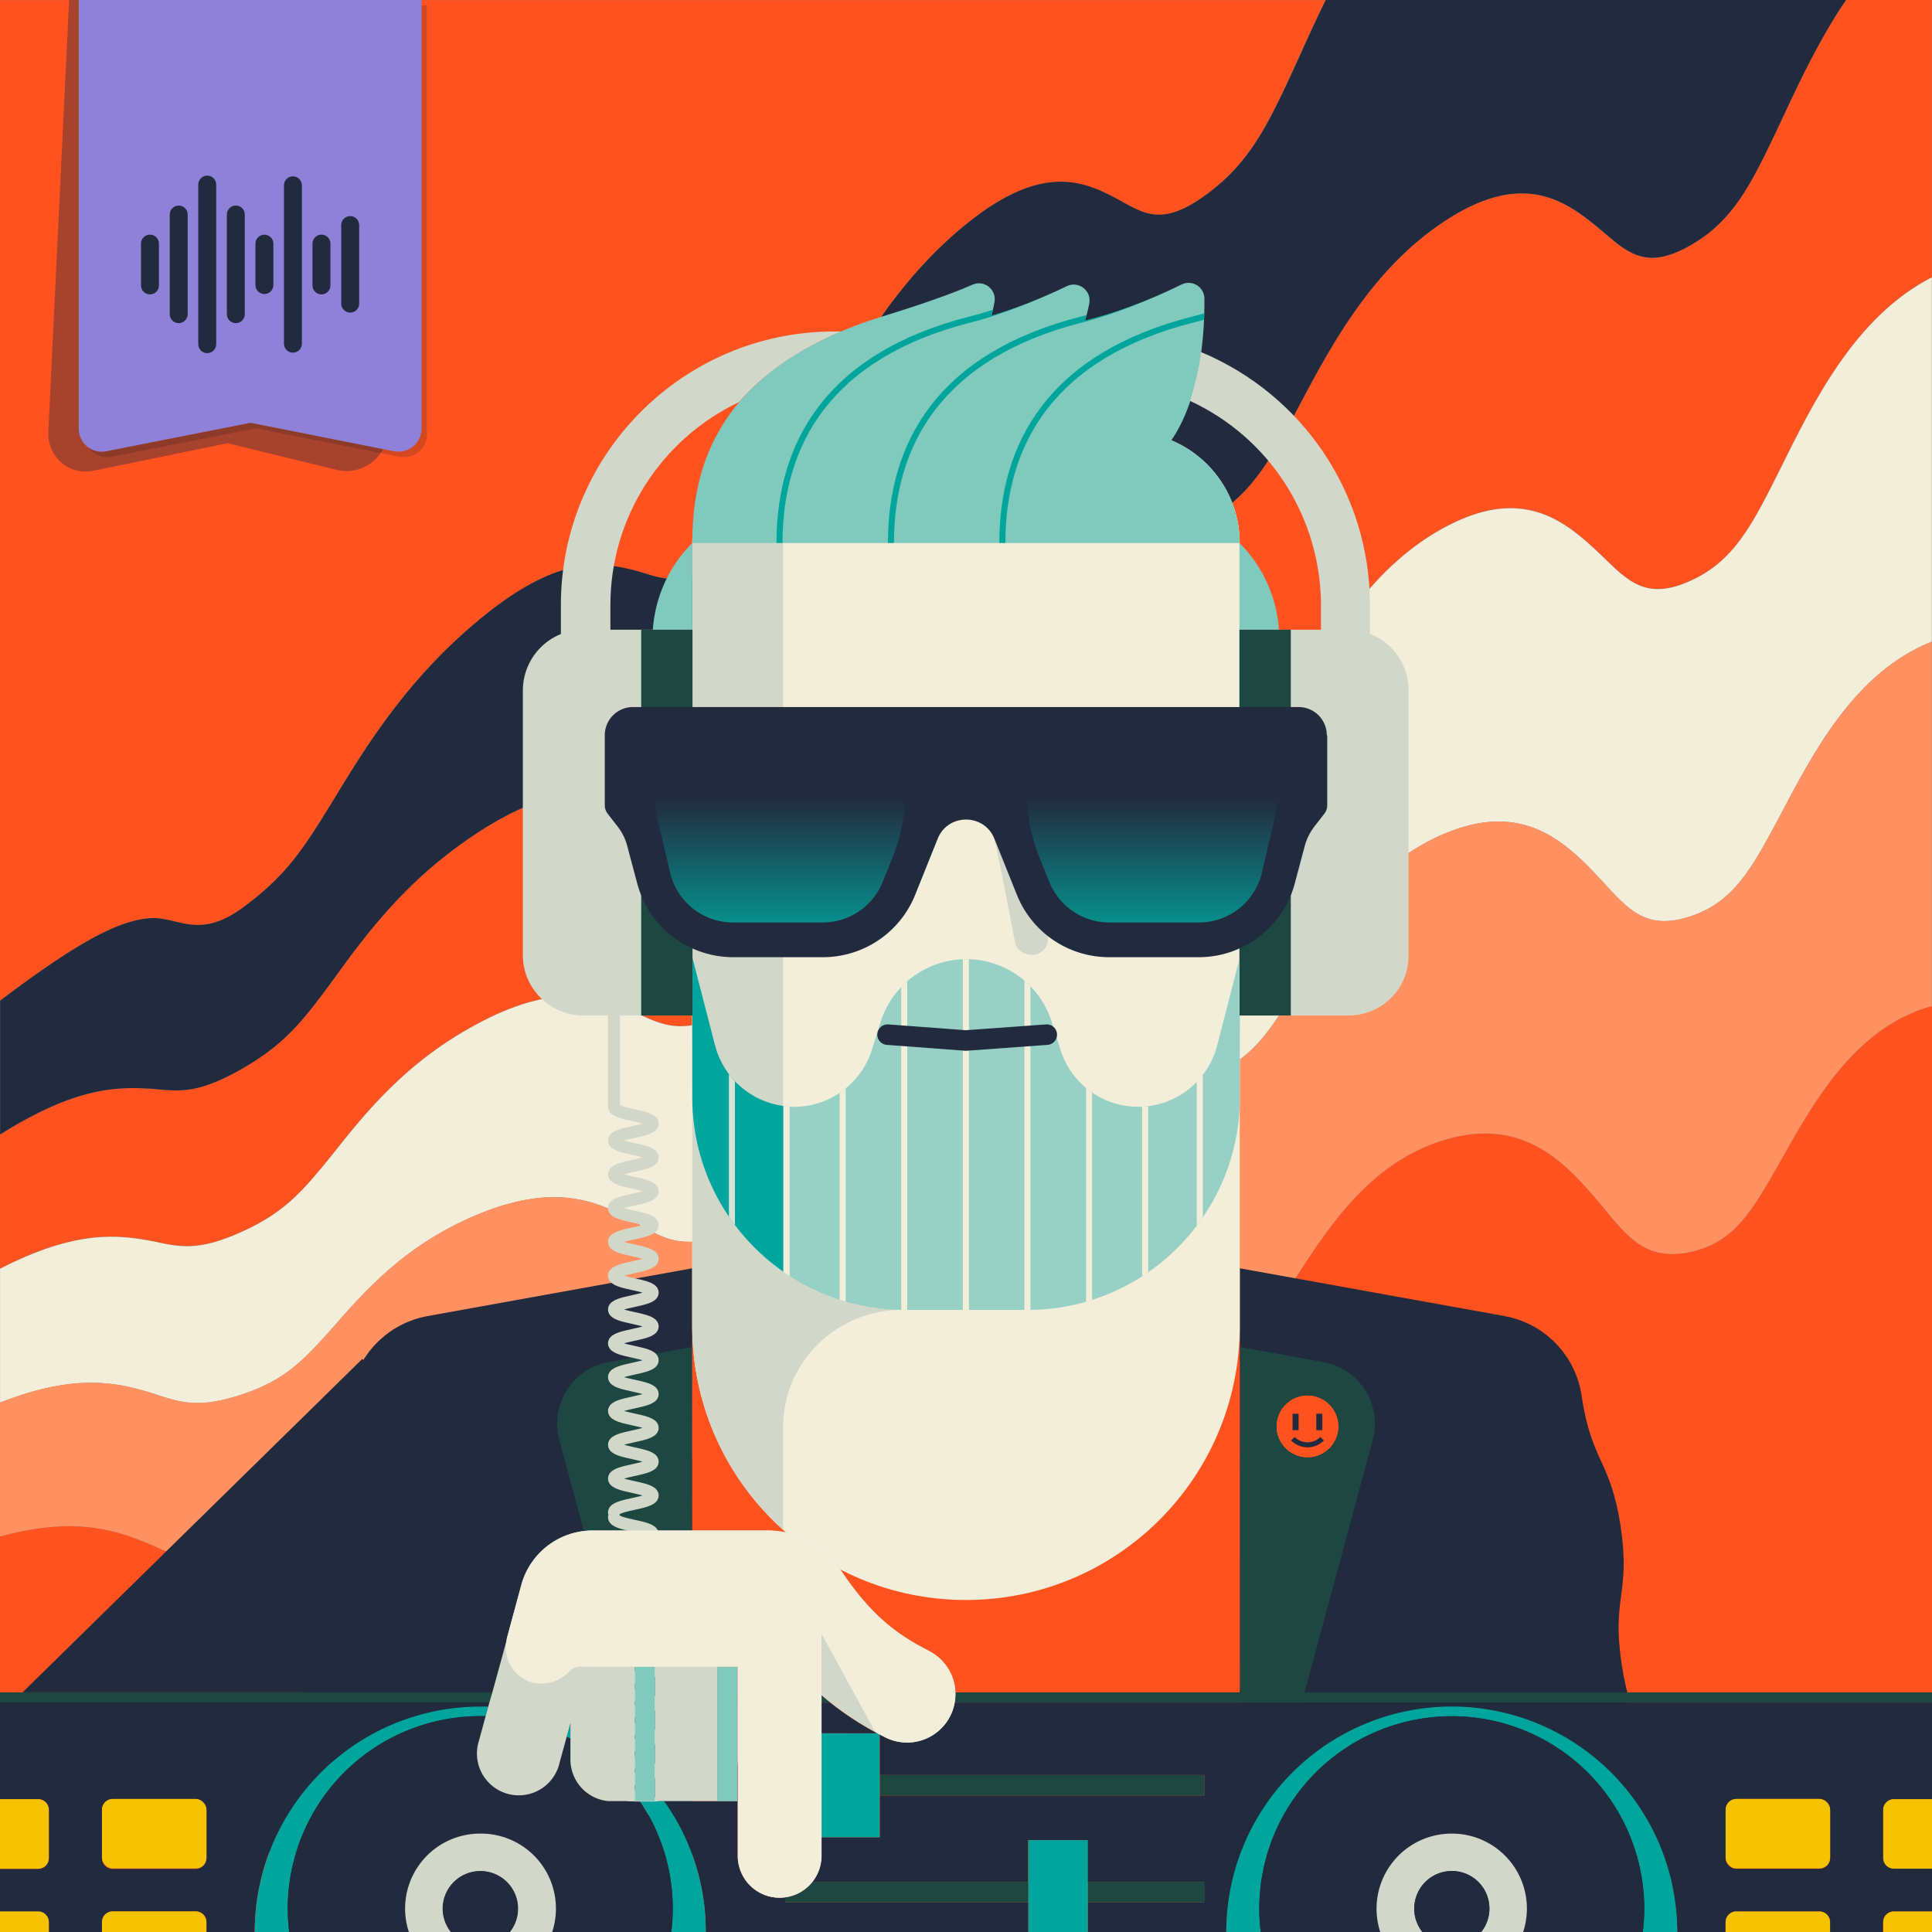
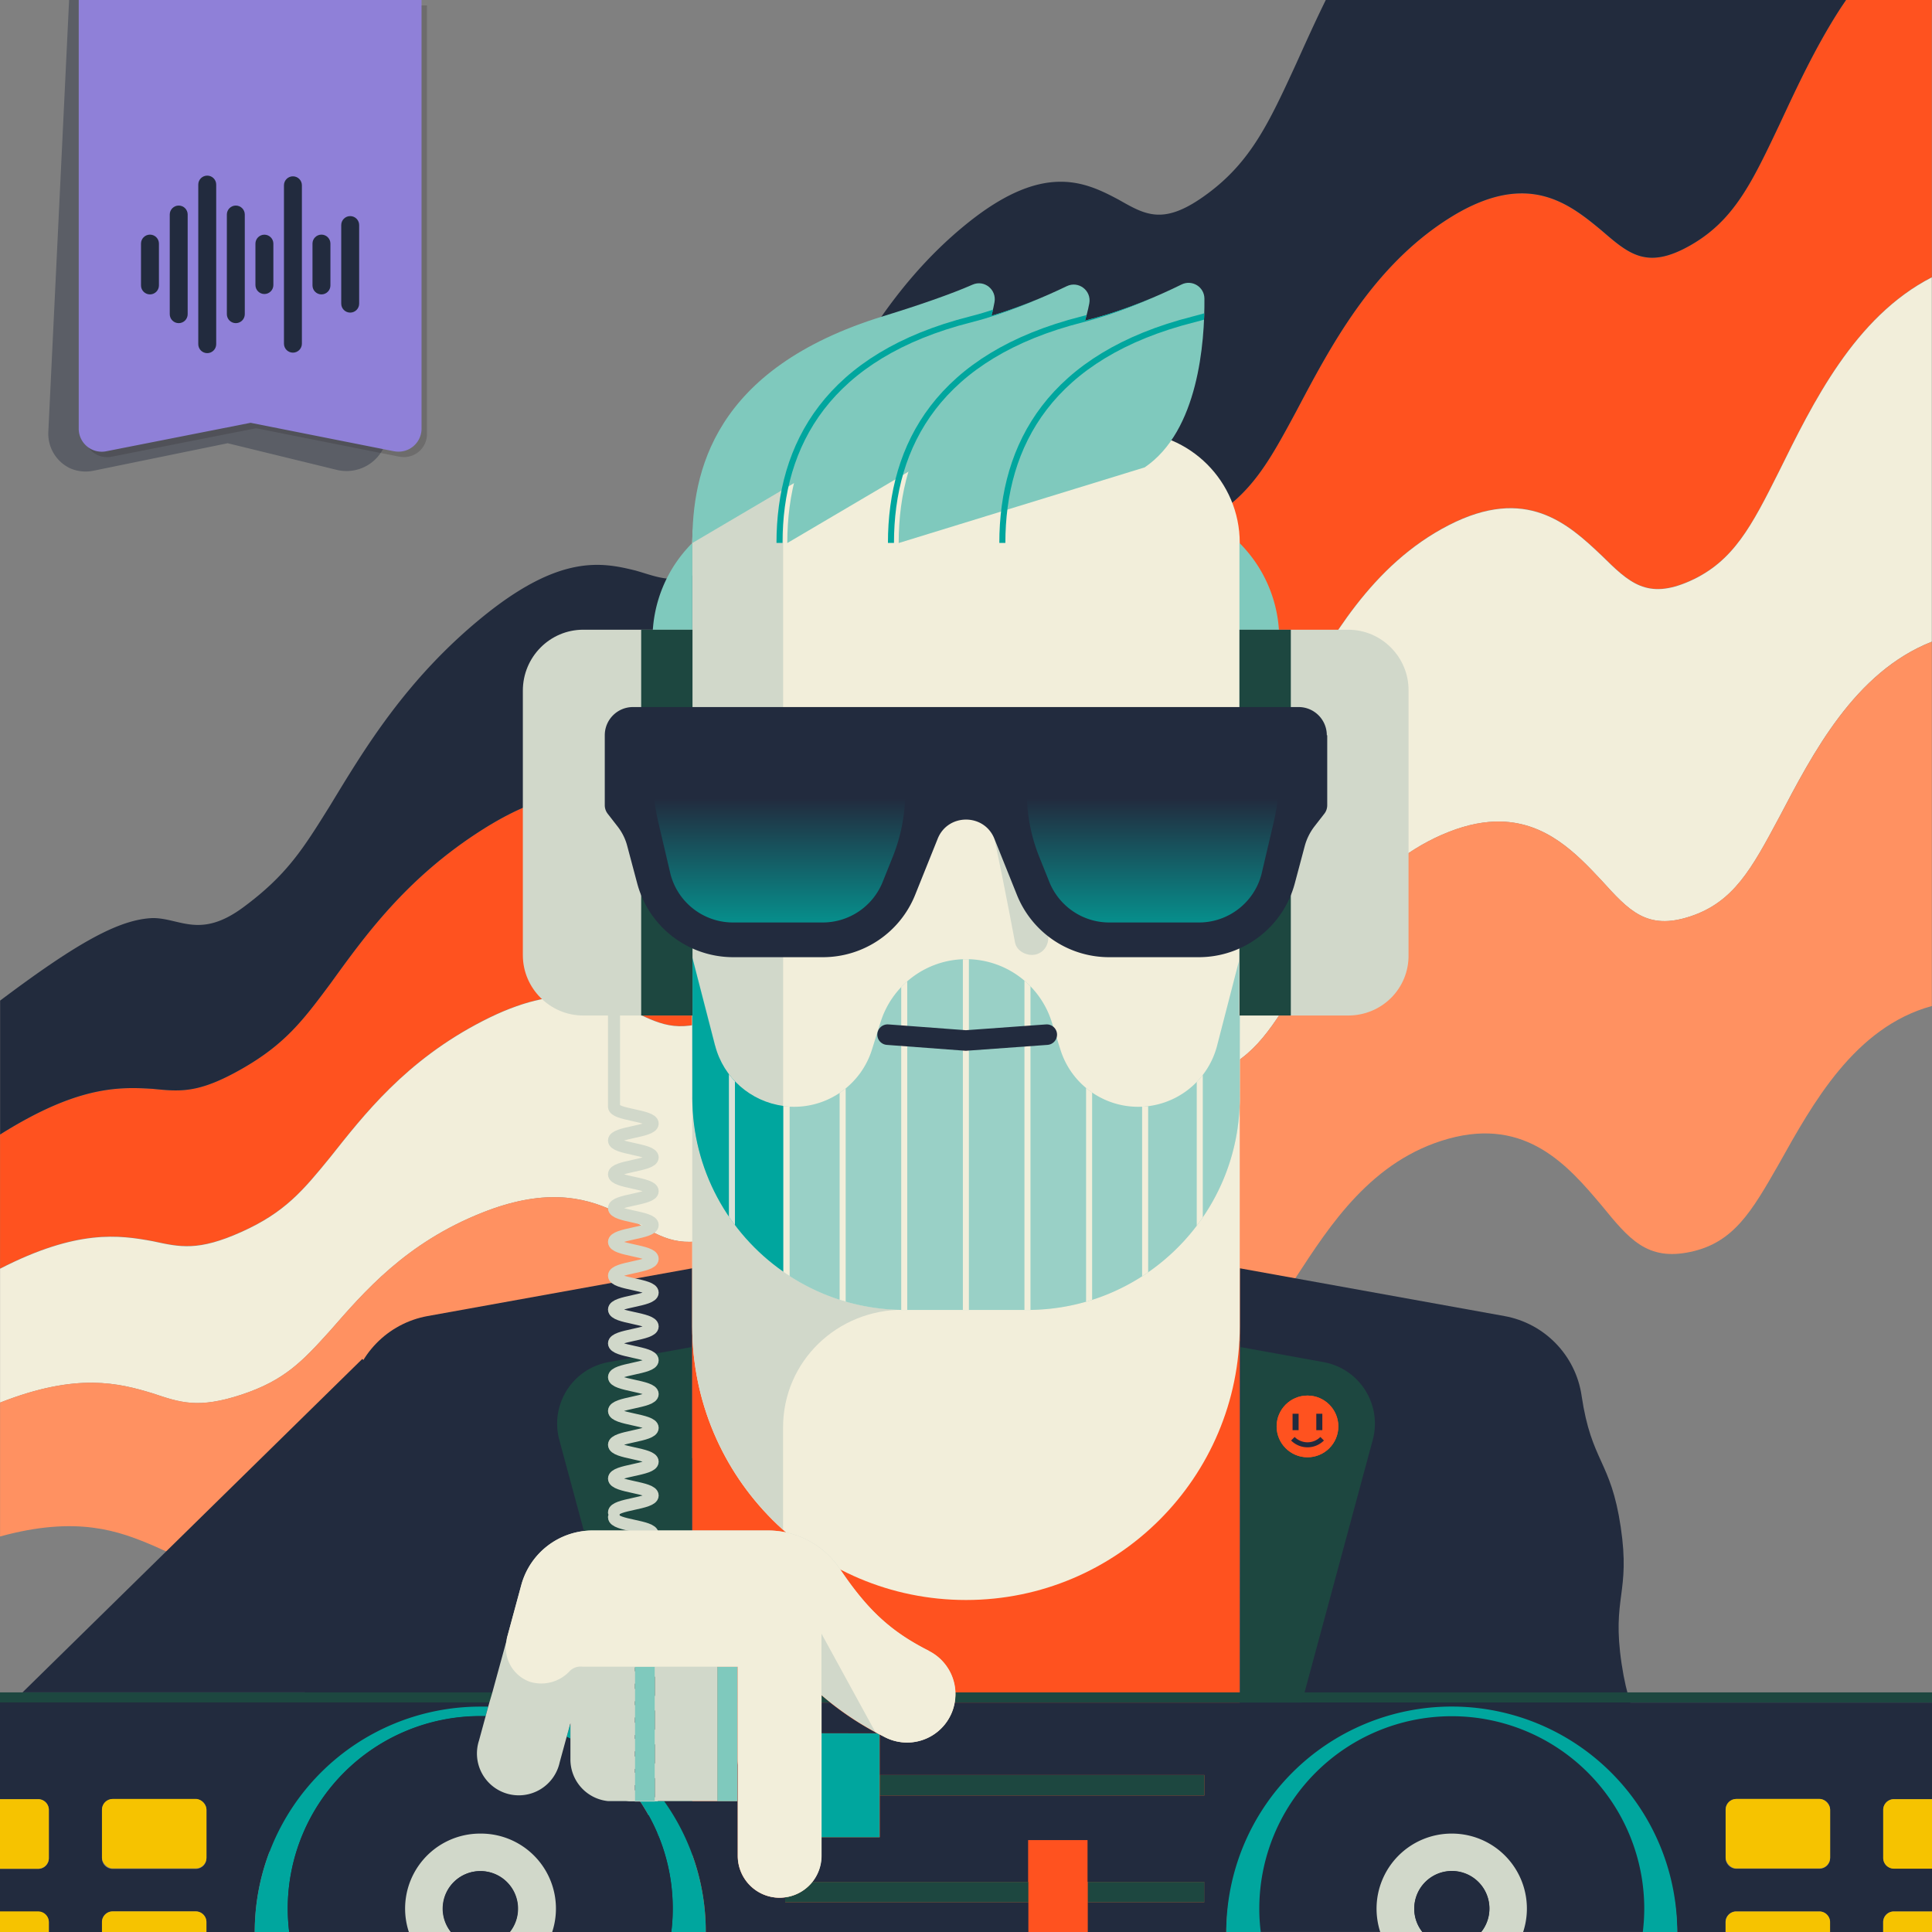
<svg xmlns="http://www.w3.org/2000/svg" version="1.1" viewBox="0 0 320 320">
  <rect x="0" y="0" width="320" height="320" fill="#808080" stroke="none" />
  <clipPath id="Amiga500_lores">
    <path d="M0 0h320v320H0z" />
  </clipPath>
  <g clip-path="url(#Amiga500_lores)">
    <path fill="#ff521f" d="M15.4 229.02c4.03.04 7.15.91 9.94 1.76-2.78-.84-5.91-1.72-9.94-1.76ZM304.59 1.74c-4.04 6.29-7.16 13.07-9.95 19.05-1.7 3.58-3.18 6.69-4.74 9.4 1.57-2.72 3.05-5.84 4.75-9.42 2.79-5.97 5.91-12.74 9.94-19.03ZM265.27 145.82c-4.17-4.46-9.11-9.59-16.73-9.75 7.61.16 12.55 5.29 16.73 9.75ZM136.39 112.78c1.63-2.63 3.38-5.4 5.38-8.2-2 2.8-3.75 5.57-5.38 8.2ZM130.71 121.66ZM105.3 202.46c-4.52-2.53-9.94-5.38-18.69-3.65 8.74-1.73 14.17 1.12 18.69 3.65ZM160 169.3c-12.81 5.05-19.74 14.99-25.31 22.76 5.58-7.77 12.5-17.71 25.31-22.76ZM279.96 151.78c7.19-2.37 10.18-7.89 14.7-16.36-4.53 8.47-7.51 13.99-14.7 16.36Z" />
-     <path fill="#ff521f" d="M319.97 0v45.91c-12.81 6.57-19.74 20.88-25.31 32.16-4.53 9.01-7.51 14.89-14.7 18.12s-10.17.23-14.69-4.21c-5.57-5.28-12.49-11.59-25.3-5.02-12.8 6.57-19.73 19.11-25.3 28.97-4.52 7.86-7.5 12.97-14.69 16.2s-10.17.99-14.69-2.29c-5.57-3.86-12.5-8.4-25.3-1.83-12.81 6.58-19.74 17.35-25.31 25.78-4.53 6.69-7.51 11.05-14.7 14.28-7.19 3.24-10.17 1.76-14.69-.37-5.57-2.44-12.49-5.2-25.3 1.37-12.8 6.57-19.73 15.58-25.3 22.59-4.52 5.54-7.5 9.13-14.69 12.36-7.19 3.23-10.17 2.51-14.69 1.54-5.57-1.03-12.49-2.02-25.3 4.55v-22.18c1.75-1.11 3.39-2.05 4.93-2.87A74.79 74.79 0 0 0 0 187.93v-22.18c12.8-9.62 19.73-13.47 25.3-13.67 4.53 0 7.82 3.52 15.01-1.81 7.19-5.33 9.86-9.61 14.37-16.87 5.57-9.16 12.49-20.84 25.3-31.25 12.8-10.4 19.73-9 25.3-7.62 4.52 1.28 7.5 3.1 14.69-2.22 7.19-5.33 10.18-11.8 14.7-20.34 5.58-10.72 12.5-24.38 25.31-34.79 12.8-10.41 19.73-7.03 25.3-4.08 4.52 2.56 7.5 4.34 14.69-.99 7.19-5.33 10.17-11.74 14.69-21.57 1.5-3.32 3.11-6.89 4.89-10.52H0V320h320V0h-.03Zm0 106.28c-12.81 5.05-19.74 18.54-25.31 29.15v.02c5.58-10.62 12.5-24.1 25.31-29.15v60.34c-12.81 3.51-19.74 16.18-25.31 26.12-4.53 7.92-7.51 13.1-14.7 14.61-7.19 1.52-10.17-2.19-14.69-7.71-5.57-6.63-12.49-14.57-25.3-11.06-12.8 3.52-19.73 14.42-25.3 22.94-4.52 6.77-7.5 11.18-14.69 12.69-7.19 1.51-10.17-1.45-14.69-5.8-5.57-5.19-12.5-11.38-25.3-7.87-12.81 3.52-19.74 12.63-25.31 19.74-4.53 5.62-7.51 9.27-14.7 10.78-7.19 1.51-10.17-.68-14.69-3.88-5.57-3.77-12.49-8.18-25.3-4.67-12.8 3.51-19.73 10.86-25.3 16.55-4.52 4.47-7.5 7.35-14.69 8.86-7.19 1.51-10.17.09-14.69-1.96-5.57-2.35-12.49-5-25.3-1.48v-44.37c12.8-6.57 19.73-5.58 25.3-4.55 4.52.98 7.5 1.69 14.69-1.54 7.19-3.23 10.17-6.82 14.69-12.36 5.57-7.01 12.49-16.02 25.3-22.59 12.8-6.58 19.73-3.82 25.3-1.37 4.52 2.12 7.5 3.6 14.69.37 7.19-3.23 10.18-7.59 14.7-14.28 5.58-8.43 12.5-19.21 25.31-25.78 12.8-6.57 19.73-2.04 25.3 1.83 4.52 3.29 7.5 5.52 14.69 2.29 7.19-3.23 10.17-8.34 14.69-16.2 5.57-9.86 12.49-22.4 25.3-28.97 12.8-6.57 19.73-.26 25.3 5.02 4.52 4.44 7.5 7.44 14.69 4.21 7.19-3.24 10.18-9.11 14.7-18.12 5.58-11.28 12.5-25.59 25.31-32.16v60.34Z" />
    <path fill="#ff521f" d="M119.99 204.59c-7.19 2.37-10.17.53-14.69-2.13 4.52 2.68 7.5 4.5 14.69 2.13ZM134.69 192.06c-4.53 6.16-7.51 10.16-14.7 12.53 7.19-2.37 10.18-6.37 14.7-12.53ZM294.66 20.76c-1.7 3.59-3.18 6.71-4.75 9.42-2.61 4.52-5.46 7.91-9.96 10.47-7.19 4.09-10.17 1.43-14.69-2.46-5.57-4.63-12.49-10.1-25.3-2.01-12.8 8.11-19.73 21.47-25.3 31.99-4.52 8.39-7.5 13.86-14.69 17.95-7.19 4.09-10.17 2.2-14.69-.54-5.57-3.21-12.5-6.91-25.3 1.19-8 5.06-13.71 11.49-18.22 17.81-1.99 2.8-3.75 5.57-5.38 8.2-.58.95-1.16 1.88-1.71 2.79-.51.81-.99 1.58-1.47 2.33-.85 1.34-1.67 2.6-2.5 3.77-2.83 4.02-5.79 7.12-10.73 9.93-7.19 4.09-10.17 2.97-14.69 1.38-5.57-1.77-12.49-3.71-25.3 4.38-12.8 8.09-19.73 17.93-25.3 25.6-4.52 6.07-7.5 10.02-14.69 14.11-7.19 4.09-10.17 3.73-14.69 3.29-4.8-.31-10.62-.47-20.36 4.69-1.54.82-3.18 1.76-4.93 2.87v22.18c12.81-6.57 19.73-5.58 25.3-4.55 4.52.97 7.5 1.69 14.69-1.54 7.19-3.23 10.17-6.82 14.69-12.36 5.57-7.01 12.5-16.02 25.3-22.59 12.81-6.57 19.73-3.8 25.3-1.37 4.52 2.13 7.5 3.61 14.69.37 7.19-3.23 10.17-7.59 14.7-14.28 5.57-8.43 12.5-19.2 25.31-25.78 12.8-6.57 19.73-2.03 25.3 1.83 4.52 3.29 7.5 5.52 14.69 2.29s10.17-8.34 14.69-16.2c5.57-9.86 12.5-22.4 25.3-28.97 12.81-6.57 19.73-.26 25.3 5.02 4.52 4.44 7.5 7.44 14.69 4.21s10.17-9.11 14.7-18.12c5.57-11.28 12.5-25.59 25.31-32.16V0h-14.22c-.39.58-.78 1.15-1.16 1.74-4.03 6.29-7.15 13.06-9.94 19.03Z" />
    <path fill="#222B3D" d="M199.99 32.09c-7.19 5.33-10.17 3.56-14.69.99-5.57-2.96-12.5-6.33-25.3 4.08-12.81 10.41-19.73 24.07-25.31 34.79-4.52 8.55-7.51 15.01-14.7 20.34-7.19 5.33-10.17 3.5-14.69 2.22-5.57-1.38-12.5-2.78-25.3 7.62-12.81 10.41-19.73 22.09-25.3 31.25-4.52 7.26-7.18 11.54-14.37 16.87-7.19 5.33-10.49 1.81-15.01 1.81-5.57.2-12.5 4.05-25.3 13.67v22.18a74.79 74.79 0 0 1 4.94-2.87c9.73-5.16 15.55-5 20.36-4.69 4.52.44 7.5.8 14.69-3.29 7.19-4.09 10.17-8.04 14.69-14.11 5.57-7.68 12.5-17.51 25.3-25.6 12.81-8.09 19.73-6.15 25.3-4.38 4.52 1.59 7.5 2.71 14.69-1.38 4.95-2.81 7.9-5.91 10.73-9.93.83-1.17 1.65-2.43 2.5-3.77.48-.75.96-1.52 1.47-2.33.55-.9 1.12-1.84 1.71-2.79 1.62-2.63 3.38-5.4 5.38-8.2C146.29 98.24 152 91.82 160 86.76c12.8-8.09 19.73-4.39 25.3-1.19 4.52 2.74 7.5 4.63 14.69.54 7.19-4.09 10.17-9.56 14.69-17.95 5.57-10.52 12.5-23.89 25.3-31.99 12.81-8.09 19.73-2.62 25.3 2.01 4.52 3.89 7.5 6.55 14.69 2.46 4.5-2.56 7.35-5.95 9.96-10.47 1.56-2.71 3.04-5.82 4.74-9.4 2.79-5.98 5.91-12.75 9.95-19.05.37-.58.77-1.16 1.16-1.74H219.6c-1.79 3.64-3.39 7.2-4.89 10.52-4.52 9.83-7.5 16.24-14.69 21.57Z" />
    <path fill="#F2EEDA" d="M294.66 78.1c-4.52 9.01-7.51 14.88-14.7 18.12-7.19 3.23-10.17.23-14.69-4.21-5.57-5.28-12.5-11.59-25.3-5.02-12.81 6.57-19.73 19.11-25.3 28.97-4.52 7.86-7.5 12.97-14.69 16.2-7.19 3.23-10.17.99-14.69-2.29-5.57-3.87-12.5-8.4-25.3-1.83-12.81 6.57-19.73 17.35-25.31 25.78-4.52 6.69-7.51 11.05-14.7 14.28-7.19 3.23-10.17 1.75-14.69-.37-5.57-2.45-12.5-5.22-25.3 1.37-12.81 6.57-19.73 15.58-25.3 22.59-4.52 5.54-7.5 9.13-14.69 12.36-7.19 3.23-10.17 2.52-14.69 1.54-5.57-1.03-12.5-2.02-25.3 4.55v22.18c6.4-2.52 11.33-3.33 15.36-3.29 4.03.04 7.15.91 9.94 1.76 4.52 1.51 7.5 2.59 14.69.21 7.19-2.37 10.17-5.61 14.69-10.61 5.57-6.36 12.49-14.53 25.3-19.58 2.4-.95 4.59-1.59 6.61-1.99 8.75-1.73 14.16 1.11 18.69 3.65 4.52 2.66 7.5 4.5 14.69 2.13s10.17-6.37 14.7-12.53c5.57-7.77 12.5-17.71 25.31-22.76 12.8-5.05 19.73.32 25.3 4.84 4.52 3.82 7.5 6.41 14.69 4.04 7.19-2.37 10.17-7.13 14.69-14.45 5.57-9.19 12.49-20.91 25.3-25.95 3.2-1.26 6.03-1.76 8.57-1.71 7.62.15 12.55 5.28 16.73 9.75 4.52 4.98 7.5 8.33 14.69 5.96 7.19-2.37 10.17-7.89 14.7-16.36 5.57-10.61 12.5-24.1 25.31-29.15V45.94c-12.81 6.57-19.73 20.88-25.31 32.16Z" />
    <path fill="#FF9161" d="M279.96 151.78c-7.19 2.37-10.17-.98-14.69-5.96-4.17-4.46-9.12-9.59-16.73-9.75-2.54-.05-5.37.45-8.57 1.71-12.81 5.05-19.73 16.76-25.3 25.95-4.52 7.32-7.5 12.08-14.69 14.45-7.19 2.37-10.17-.23-14.69-4.04-5.57-4.53-12.5-9.89-25.3-4.84-12.81 5.05-19.73 14.99-25.31 22.76-4.52 6.16-7.51 10.16-14.7 12.53-7.19 2.37-10.17.54-14.69-2.13-4.52-2.52-9.95-5.37-18.69-3.65-2.02.4-4.21 1.04-6.61 1.99-12.81 5.05-19.73 13.22-25.3 19.58-4.52 5-7.5 8.24-14.69 10.61-7.19 2.37-10.17 1.3-14.69-.21-2.78-.84-5.91-1.72-9.94-1.76-4.03-.04-8.96.77-15.36 3.29v22.18c12.81-3.52 19.73-.87 25.3 1.48 4.52 2.05 7.5 3.48 14.69 1.96 7.19-1.51 10.17-4.39 14.69-8.86 5.57-5.69 12.5-13.04 25.3-16.55 12.81-3.51 19.73.9 25.3 4.67 4.52 3.21 7.5 5.4 14.69 3.88 7.19-1.51 10.17-5.16 14.7-10.78 5.57-7.11 12.5-16.22 25.31-19.74 12.8-3.51 19.73 2.68 25.3 7.87 4.52 4.36 7.5 7.32 14.69 5.8 7.19-1.51 10.17-5.92 14.69-12.69 5.57-8.52 12.5-19.42 25.3-22.94 12.81-3.51 19.73 4.44 25.3 11.06 4.52 5.52 7.5 9.23 14.69 7.71 7.19-1.51 10.17-6.68 14.7-14.61 5.57-9.95 12.5-22.61 25.31-26.12v-60.34c-12.81 5.05-19.73 18.53-25.31 29.15v-.02c-4.52 8.47-7.51 13.99-14.7 16.36Z" />
    <defs>
      <clipPath id="b">
        <path d="M114.67 181.78c0 19.43 15.75 35.19 35.19 35.19h20.3c19.43 0 35.19-15.75 35.19-35.19l.02-23.23-3.78 14.64a13.51 13.51 0 0 1-13.07 10.13c-5.9 0-11.12-3.83-12.88-9.46l-1.44-4.59a14.846 14.846 0 0 0-14.17-10.4c-6.48 0-12.21 4.21-14.17 10.4l-1.44 4.59a13.51 13.51 0 0 1-12.88 9.46c-6.16 0-11.54-4.17-13.07-10.13l-3.78-14.64.02 23.23h-.02Z" style="fill:none" />
      </clipPath>
      <clipPath id="c">
        <path d="M193.99 72.92c4.85-7.08 5.54-17.66 5.5-23.47 0-1.94-2.05-3.19-3.79-2.34-3.53 1.74-9.25 4.27-15.16 5.77-.28.07-.55.15-.82.23.3-1.02.54-1.98.71-2.86.41-2.12-1.78-3.8-3.73-2.86-3.12 1.5-7.64 3.48-12.47 4.91.21-.8.4-1.57.52-2.27.38-2.09-1.7-3.76-3.64-2.9-3.56 1.57-9.12 3.49-14.72 5.2C118 61.04 114.7 78.37 114.7 89.92h90.66c0-7.67-4.68-14.24-11.35-17.01h-.02Z" style="fill:none" />
      </clipPath>
    </defs>
    <path d="M261.96 231.17c1.66 11.1 4.82 10.63 6.48 21.73 1.66 11.11-1.51 11.57.15 22.68s4.82 10.63 6.48 21.73c1.66 11.11-1.51 11.57.15 22.68h-69.86V210.07l43.82 7.91c6.65 1.2 11.79 6.5 12.78 13.17M58.05 231.17c-1.66 11.1-4.82 10.63-6.48 21.73-1.66 11.11 1.51 11.57-.15 22.68s-4.82 10.63-6.48 21.73c-1.66 11.1 1.51 11.57-.15 22.68h69.86V210.07l-43.82 7.91c-6.65 1.2-11.79 6.5-12.78 13.17" style="fill:#222b3e" />
    <path d="M212.81 158.54h-9.7v-25.19h16.72v18.16c0 3.87-3.15 7.02-7.02 7.02Z" style="fill:#f2eeda" />
    <path d="M203.11 133.36v25.18h7.78l-7.78-25.18z" style="fill:#99d0c6" />
    <path d="M100.17 133.36h16.72v25.19h-9.7c-3.87 0-7.02-3.15-7.02-7.02v-18.16Z" style="fill:#f2eeda" />
    <path d="M116.89 133.36v25.18h-7.78l7.78-25.18z" style="fill:#99d0c6" />
    <path d="M114.67 210.08h90.66V320h-90.66z" style="fill:#ff521f" />
    <path d="M205.34 168.14v51.53c0 25.04-20.3 45.34-45.34 45.34-25.04 0-45.34-20.3-45.34-45.34v-51.53h90.67Z" style="fill:#f2eeda" />
    <path d="M129.7 181.78v-17.66h-15.04v55.55c0 13.39 5.8 25.41 15.04 33.71v-16.96c0-10.94 8.99-19.55 19.93-19.48h20.52c19.43 0 35.19-15.75 35.19-35.19H129.7v.02Z" style="fill:#d1d8ca" />
    <path d="M133.09 71.51h53.84c10.16 0 18.41 8.25 18.41 18.41v91.84c0 19.42-15.76 35.19-35.19 35.19h-20.3c-19.42 0-35.19-15.76-35.19-35.19V89.94c0-10.16 8.25-18.41 18.41-18.41h.01Z" style="fill:#f2eeda" />
    <path d="M164 135.63c1.48 6.81 2.84 13.63 4.12 20.47.28 1.5 2.09 2.35 3.48 1.98 1.57-.43 2.25-1.96 1.98-3.48-1.28-6.84-2.65-13.67-4.12-20.47-.33-1.49-2.07-2.36-3.48-1.98-1.54.42-2.29 1.98-1.98 3.48ZM114.67 89.94v91.84c0 11.93 5.95 22.48 15.04 28.83V71.84c-8.56 1.59-15.04 9.08-15.04 18.1Z" style="fill:#d1d8ca" />
-     <path d="M114.67 89.94c0-10.17 8.24-18.41 18.41-18.41h53.84c10.17 0 18.41 8.24 18.41 18.41h-90.66Z" style="fill:#7fc9bd" />
    <path d="M114.67 181.78c0 19.43 15.75 35.19 35.19 35.19h20.3c19.43 0 35.19-15.75 35.19-35.19l.02-23.23-3.78 14.64a13.51 13.51 0 0 1-13.07 10.13c-5.9 0-11.12-3.83-12.88-9.46l-1.44-4.59a14.846 14.846 0 0 0-14.17-10.4c-6.48 0-12.21 4.21-14.17 10.4l-1.44 4.59a13.51 13.51 0 0 1-12.88 9.46c-6.16 0-11.54-4.17-13.07-10.13l-3.78-14.64.02 23.23h-.02Z" style="fill:#99d0c6" />
    <path d="m118.43 173.18-3.78-14.64.02 23.23c0 11.93 5.95 22.48 15.04 28.83v-27.43c-5.37-.72-9.88-4.63-11.27-9.99h-.01Z" style="fill:#00a69e" />
    <path d="M114.67 121.75V89.93a22.435 22.435 0 0 0-6.59 15.91v17.05l6.59-1.14ZM205.29 121.75V89.93a22.435 22.435 0 0 1 6.59 15.91v17.05l-6.59-1.14Z" style="fill:#7fc9bd" />
    <path d="M114.67 89.94c0-11.55 3.3-28.88 31.69-37.59 5.6-1.72 11.16-3.63 14.72-5.2 1.94-.86 4.02.81 3.64 2.9-.85 4.65-3.39 11.73-10.85 16.8l-39.21 23.1h.01Z" style="fill:#7fc9bd" />
    <path d="M130.4 89.94c0-16.36 8-31.06 31.69-37.05 5.61-1.42 11.03-3.77 14.6-5.49 1.95-.94 4.13.73 3.73 2.86-.89 4.65-3.47 11.59-10.8 16.58l-39.21 23.1Z" style="fill:#7fc9bd" />
    <path d="M148.85 89.94c0-16.36 8-31.06 31.69-37.05 5.92-1.5 11.63-4.03 15.16-5.77 1.74-.86 3.78.4 3.79 2.34.06 7.26-1 21.91-9.89 27.95l-40.74 12.53h-.01Z" style="fill:#7fc9bd" />
    <path d="M114.65 319.99 92.64 238.5c-1.58-5.86 2.18-11.81 8.15-12.89l13.74-2.49.12 96.88Z" style="fill:#1d4740" />
    <g style="clip-path:url(#b)">
      <g>
        <path d="M159.98 156.05v61.44M170.18 158.57v58.92M180.39 174.58v41.52M189.67 179.79v36.13M198.72 171.52v37.65" style="fill:none;stroke:#f2eeda;stroke-miterlimit:10" />
        <path d="M121.23 170.09v39.08" style="fill:none;stroke:#dce1d7;stroke-miterlimit:10" />
        <path d="M130.29 178v37.92M139.57 174.58v41.52M149.77 158.93v58.56" style="fill:none;stroke:#f2eeda;stroke-miterlimit:10" />
      </g>
    </g>
    <path d="m147.01 171.37 12.97.97 13.4-.97" style="fill:none;stroke:#222b3e;stroke-linecap:round;stroke-miterlimit:10;stroke-width:3.4px" />
    <g style="clip-path:url(#c)">
      <g>
        <path d="M129.11 89.94c0-16.36 8-31.06 31.69-37.05 5.61-1.42 11.03-3.77 14.6-5.49" style="fill:none;stroke:#00a69e;stroke-miterlimit:10" />
        <path d="M147.57 89.94c0-16.36 8-31.06 31.69-37.05 5.61-1.42 11.03-3.77 14.6-5.49" style="fill:none;stroke:#00a69e;stroke-miterlimit:10" />
        <path d="M166.02 89.94c0-16.36 8-31.06 31.69-37.05 5.61-1.42 11.03-3.77 14.6-5.49" style="fill:none;stroke:#00a69e;stroke-miterlimit:10" />
      </g>
    </g>
    <path d="m205.36 319.99 22.01-81.49c1.58-5.86-2.18-11.81-8.15-12.89l-13.74-2.49-.12 96.88Z" style="fill:#1d4740" />
    <path d="M0 0h320v319.99H0z" style="fill:none" />
    <circle cx="216.56" cy="236.26" r="5.11" fill="#FF521F" />
    <circle cx="216.56" cy="236.26" r="5.11" fill="#FF521F" />
    <path fill="none" stroke="#222b3e" stroke-miterlimit="10" stroke-width=".83" d="M218.99 238.3a3.428 3.428 0 0 1-4.85 0" />
    <path fill="none" stroke="#222b3e" stroke-miterlimit="10" d="M218.52 234.16v2.72M214.59 234.16v2.72" />
    <path fill="none" d="M0 0h320v320H0z" />
    <path fill="none" d="M0 0h320v320H0z" />
    <path fill="none" stroke="#D1D8CA" stroke-linecap="round" stroke-miterlimit="10" stroke-width="2" d="M101.7 183.3c0 1.4 6.4 1.4 6.4 2.8s-6.4 1.4-6.4 2.8 6.4 1.4 6.4 2.8-6.4 1.4-6.4 2.8 6.4 1.4 6.4 2.8-6.4 1.4-6.4 2.8 6.4 1.4 6.4 2.8-6.4 1.4-6.4 2.8 6.4 1.4 6.4 2.8-6.4 1.4-6.4 2.8 6.4 1.4 6.4 2.8-6.4 1.4-6.4 2.8 6.4 1.4 6.4 2.8-6.4 1.4-6.4 2.8 6.4 1.4 6.4 2.8-6.4 1.4-6.4 2.8 6.4 1.4 6.4 2.8-6.4 1.4-6.4 2.8 6.4 1.4 6.4 2.8-6.4 1.4-6.4 2.8 6.4 1.4 6.4 2.8-6.4 1.4-6.4 2.8 6.4 1.4 6.4 2.8-6.4 1.4-6.4 2.8M101.7 251.3c0 1.4 6.4 1.4 6.4 2.8s-6.4 1.4-6.4 2.8 6.4 1.4 6.4 2.8-6.4 1.4-6.4 2.8 6.4 1.4 6.4 2.8-6.4 1.4-6.4 2.8 6.4 1.4 6.4 2.8-6.4 1.4-6.4 2.8 6.4 1.4 6.4 2.8-6.4 1.4-6.4 2.8 6.4 1.4 6.4 2.8-6.4 1.4-6.4 2.8 6.4 1.4 6.4 2.8-6.4 1.4-6.4 2.8 6.4 1.4 6.4 2.8-6.4 1.4-6.4 2.8 6.4 1.4 6.4 2.8-6.4 1.4-6.4 2.8 6.4 1.4 6.4 2.8-6.4 1.4-6.4 2.8 6.4 1.4 6.4 2.8-6.4 1.4-6.4 2.8 6.4 1.4 6.4 2.8-6.4 1.4-6.4 2.8M101.7 183.3v-15.1" />
    <path fill="#D1D8CA" d="M96.6 104.3h18.1v63.9H96.6c-5.5 0-10-4.5-10-10v-43.8c0-5.6 4.5-10.1 10-10.1zM223.3 168.2h-18.1v-63.9h18.1c5.5 0 10 4.5 10 10v43.8c.1 5.6-4.4 10.1-10 10.1z" />
    <path fill="#1D4740" d="M205.3 104.3h8.5v63.9h-8.5zM106.2 104.3h8.5v63.9h-8.5z" />
-     <path fill="#D1D8CA" d="M139.3 54.9h-1.1c-25 0-45.3 20.3-45.3 45.3v39.9h8.2v-39.9c0-14.4 8.3-27.4 21.3-33.6 3.7-4.3 9.1-8.4 16.9-11.7zM198.9 58.3c-.3 2.8-1 5.5-1.8 8.1 13.2 6.1 21.6 19.2 21.7 33.7V140h8.1v-39.9c0-18.2-11-34.7-28-41.8z" />
    <path fill="none" d="M0 0h320v320H0z" />
    <path fill="none" d="M122.18 276.05h.01v4.26h-.01z" />
    <path fill="#222b3e" d="M60.01 225.08 3.73 280.31h51.49l30.05-29.49-25.26-25.74z" />
    <path fill="#1d4740" d="M137.55 282c-.51-.41-1-.82-1.51-1.25V282ZM122.18 280.31h.01V282h-.01zM158.1 282H320v-1.69H158.23a8 8 0 0 1-.13 1.69ZM81.05 282l.47-1.69H0V282h81.05z" />
    <path fill="#222b3e" d="M130.05 315.09v-.84a7.14 7.14 0 0 1-.93.07 6.93 6.93 0 0 1-6.93-6.93V282v9.4a6.86 6.86 0 0 1-.07.92v6H110a37.16 37.16 0 0 1 6.89 21.68h53.44v-4.91ZM94.48 285.42l-.09.31h.09ZM136 287.09h9.31a49.9 49.9 0 0 1-7.8-5.09H136Z" />
    <rect width="17.31" height="11.51" x="285.82" y="297.96" fill="none" rx="1.77" />
    <rect width="17.31" height="11.51" x="16.89" y="297.96" fill="none" rx="1.77" />
    <path fill="#222b3e" d="M0 283.69V298h6.32a1.78 1.78 0 0 1 1.77 1.78v8a1.77 1.77 0 0 1-1.77 1.77H0v7.11h6.32a1.77 1.77 0 0 1 1.77 1.77V320h8.8v-1.64a1.77 1.77 0 0 1 1.77-1.77h13.76a1.77 1.77 0 0 1 1.77 1.77V320h8a37.34 37.34 0 0 1 37.34-37.34h1.32l.19-.69H0Zm16.89 16.05a1.78 1.78 0 0 1 1.77-1.74h13.76a1.78 1.78 0 0 1 1.77 1.78v8a1.77 1.77 0 0 1-1.77 1.77H18.66a1.77 1.77 0 0 1-1.77-1.77ZM313.69 298H320v-16H158.1a7.84 7.84 0 0 1-.73 2.19 8 8 0 0 1-7.17 4.4 8.06 8.06 0 0 1-3.61-.87l-.88-.46V294h53.77v3.39h-53.76v6.92H136v3.08a6.84 6.84 0 0 1-1.51 4.31h35.8v-6.92h9.84v6.92h19.32v3.39h-19.28V320h22.94a37.35 37.35 0 0 1 74.69 0h8v-1.63a1.77 1.77 0 0 1 1.77-1.77h13.76a1.77 1.77 0 0 1 1.77 1.77V320h8.8v-1.63a1.77 1.77 0 0 1 1.77-1.77H320v-7.12h-6.31a1.77 1.77 0 0 1-1.77-1.77v-8a1.78 1.78 0 0 1 1.77-1.71Zm-10.57 9.75a1.77 1.77 0 0 1-1.77 1.77h-13.76a1.77 1.77 0 0 1-1.77-1.77v-8a1.78 1.78 0 0 1 1.77-1.78h13.76a1.78 1.78 0 0 1 1.77 1.78Z" />
    <path fill="#00a69e" d="M106 298.34a31.71 31.71 0 0 1 5.43 17.8 30.77 30.77 0 0 1-.24 3.86h5.71a37.16 37.16 0 0 0-6.9-21.66ZM79.54 284.26h.89l.43-1.59h-1.32A37.34 37.34 0 0 0 42.2 320h5.7a32.79 32.79 0 0 1-.24-3.86 31.88 31.88 0 0 1 31.88-31.88ZM94.39 285.73l-.53 1.93.62.31v-2.2Z" />
    <path fill="#222b3e" d="M106 298.34h-5.26a6.93 6.93 0 0 1-6.25-6.9V288l-.62-.31-1.17 4.21a6.94 6.94 0 0 1-8.52 4.85 6.94 6.94 0 0 1-4.84-8.52l1.09-4h-.89a31.88 31.88 0 0 0-31.88 31.88 32.79 32.79 0 0 0 .24 3.89h19.82a12.44 12.44 0 1 1 23.64 0h19.82a30.77 30.77 0 0 0 .24-3.86 31.71 31.71 0 0 0-5.42-17.8Z" />
    <path fill="#d1d8ca" d="M79.54 303.7A12.42 12.42 0 0 0 67.72 320h7a6.22 6.22 0 1 1 9.74 0h7a12.42 12.42 0 0 0-11.82-16.3Z" />
    <path fill="#222b3e" d="M79.54 309.92A6.21 6.21 0 0 0 74.67 320h9.74a6.14 6.14 0 0 0 1.35-3.86 6.21 6.21 0 0 0-6.22-6.22Z" />
    <rect width="17.31" height="11.51" x="16.89" y="297.96" fill="#f6c300" rx="1.77" />
    <path fill="#f6c300" d="M32.42 316.59H18.66a1.77 1.77 0 0 0-1.77 1.77V320h17.3v-1.64a1.77 1.77 0 0 0-1.77-1.77ZM8.09 307.71v-8A1.78 1.78 0 0 0 6.32 298H0v11.52h6.32a1.77 1.77 0 0 0 1.77-1.81ZM6.32 316.59H0V320h8.09v-1.64a1.77 1.77 0 0 0-1.77-1.77Z" />
    <path fill="#00a69e" d="M240.46 282.66A37.35 37.35 0 0 0 203.11 320h5.71a30.77 30.77 0 0 1-.24-3.86 31.88 31.88 0 1 1 63.76 0 32.79 32.79 0 0 1-.24 3.86h5.7a37.34 37.34 0 0 0-37.34-37.34Z" />
-     <path fill="#222b3e" d="M240.46 284.26a31.88 31.88 0 0 0-31.88 31.88 30.77 30.77 0 0 0 .24 3.86h19.81a12.63 12.63 0 0 1-.61-3.86 12.44 12.44 0 1 1 24.26 3.86h19.82a32.79 32.79 0 0 0 .24-3.86 31.88 31.88 0 0 0-31.88-31.88Z" />
    <path fill="#d1d8ca" d="M240.46 303.7A12.44 12.44 0 0 0 228 316.14a12.63 12.63 0 0 0 .61 3.86h7a6.14 6.14 0 0 1-1.35-3.86 6.22 6.22 0 1 1 11.07 3.86h6.95a12.42 12.42 0 0 0-11.82-16.3Z" />
    <path fill="#222b3e" d="M240.46 309.92a6.21 6.21 0 0 0-6.22 6.22 6.14 6.14 0 0 0 1.35 3.86h9.74a6.21 6.21 0 0 0-4.87-10.08Z" />
    <rect width="17.31" height="11.51" x="285.82" y="297.96" fill="#f6c300" rx="1.77" />
    <path fill="#f6c300" d="M301.35 316.6h-13.76a1.77 1.77 0 0 0-1.77 1.77V320h17.3v-1.63a1.77 1.77 0 0 0-1.77-1.77ZM311.92 299.74v8a1.77 1.77 0 0 0 1.77 1.77H320V298h-6.31a1.78 1.78 0 0 0-1.77 1.74ZM313.69 316.6a1.77 1.77 0 0 0-1.77 1.77V320H320v-3.4Z" />
    <path fill="#1d4740" d="M145.72 294h53.77v3.39h-53.77z" />
    <path fill="#00a69e" d="M136 287.09v17.22h9.68v-17l-.37-.2Z" />
    <path fill="#1d4740" d="M180.17 311.7h19.32v3.39h-19.32zM130.05 314.25v.84h40.28v-3.39h-35.8a6.85 6.85 0 0 1-4.48 2.55Z" />
-     <path fill="#00a69e" d="M180.17 311.7v-6.92h-9.84V320h9.84v-8.3z" />
    <path fill="#d1d8ca" d="M122.18 276.05h-.07v16.27a6.86 6.86 0 0 0 .07-.92v-15.35ZM84.19 296.75h-.01.01z" />
    <path fill="#7fc9bd" d="M118.8 276.05v22.29h3.31v-22.29h-3.31zM105.15 289.95v8.39h3.32v-22.29h-3.32v13.9z" />
    <path fill="#f2eeda" d="M129.12 314.32h-.01.01z" />
    <path fill="none" d="M105.15 289.95v8.39h3.32v-22.29h-3.32v13.9z" />
    <path fill="#d1d8ca" d="M153.82 273.41c-6.24-3.16-10.09-6.69-14.69-13.52a14.32 14.32 0 0 0-11.87-6.39H98.14a12.24 12.24 0 0 0-11.79 9L84 271.17c-.06.2-.07.4-.11.6l-2.34 8.54-.5 1.69-.19.69-.43 1.59-1.09 4a6.93 6.93 0 1 0 13.36 3.62l1.16-4.24.53-1.93.09-.31v6a6.93 6.93 0 0 0 6.25 6.9h18.06v-22.27h3.4v31.34a6.93 6.93 0 0 0 6.93 6.93 7.14 7.14 0 0 0 .93-.07 6.93 6.93 0 0 0 6-6.86v-26.64c.5.43 1 .84 1.51 1.25l.47.36c-.67-.53-1.33-1.06-2-1.62a49.93 49.93 0 0 0 8.92 6.14l.39.21.37.2.88.46a8.06 8.06 0 0 0 3.61.87 8 8 0 0 0 7.17-4.4 7.84 7.84 0 0 0 .73-2.19 8 8 0 0 0-4.28-8.59ZM108.47 290v8.39h-3.32v-22.34h3.32Z" />
    <path fill="#f2eeda" d="M153.82 273.41c-6.24-3.16-10.09-6.69-14.69-13.52a14.32 14.32 0 0 0-11.87-6.39H98.14a12.24 12.24 0 0 0-11.79 9L84 271.17c-.06.2-.07.4-.11.6a6 6 0 0 0 3.91 6.8 6.44 6.44 0 0 0 6.53-1.75 2.52 2.52 0 0 1 2.11-.77h25.78v31.34a6.93 6.93 0 0 0 6.93 6.93 7.14 7.14 0 0 0 .93-.07 6.93 6.93 0 0 0 6-6.86v-26.64c.5.43 1 .84 1.51 1.25l.47.36c-.67-.53-1.33-1.06-2-1.62v-10.16l8.92 16.3.39.21.37.2.88.46a8.06 8.06 0 0 0 3.61.87 8 8 0 0 0 7.17-4.4 7.84 7.84 0 0 0 .73-2.19 8 8 0 0 0-4.28-8.59Z" />
    <defs>
      <linearGradient id="cteal" x1="190.98" x2="190.98" y1="-415.27" y2="-440.69" gradientTransform="matrix(1 0 0 -1 0 -283.03)" gradientUnits="userSpaceOnUse">
        <stop offset="0" stop-color="#222b3e" />
        <stop offset="1" stop-color="#00a69e" />
      </linearGradient>
    </defs>
    <g>
      <path fill="#222b3e" d="M219.83 121.78v11.59c0 .52-.17 1.02-.49 1.42l-1.64 2.11a9.3 9.3 0 0 0-1.58 3.18l-1.66 6.23c-1.92 7.2-8.44 12.23-15.9 12.23H183.7c-6.73 0-12.77-4.09-15.27-10.33l-3.73-9.29c-1.69-4.23-7.7-4.23-9.39 0l-3.73 9.29a16.462 16.462 0 0 1-15.27 10.33h-14.86c-7.46 0-13.99-5.01-15.91-12.23l-1.66-6.23c-.3-1.15-.85-2.24-1.58-3.18l-1.64-2.11c-.32-.41-.49-.91-.49-1.42v-11.59c0-2.59 2.1-4.67 4.67-4.67h110.25c2.59 0 4.67 2.1 4.67 4.67h.03Z" />
      <path fill="url(#cteal)" d="M170.07 126.13v5.08c0 3.68.7 7.33 2.08 10.75l1.65 4.11c1.63 4.05 5.55 6.72 9.93 6.72h14.86c4.84 0 9.09-3.26 10.34-7.95l2.03-8.64c.62-2.66.94-5.38.94-8.13v-1.95c0-1.82-1.47-3.29-3.29-3.29h-35.23c-1.82 0-3.29 1.47-3.29 3.29h-.02ZM149.93 126.13v5.08c0 3.68-.7 7.33-2.08 10.75l-1.65 4.11a10.707 10.707 0 0 1-9.93 6.72h-14.86c-4.84 0-9.09-3.26-10.34-7.95l-2.03-8.64a35.77 35.77 0 0 1-.94-8.13v-1.95c0-1.82 1.47-3.29 3.29-3.29h35.23c1.82 0 3.29 1.47 3.29 3.29h.02Z" />
    </g>
    <g transform="matrix(.9 0 0 .9 8 0)">
      <g opacity=".4">
        <path fill="#222b3e" d="m53 86.45-19.99-4.88L8.45 86.6c-1.5.34-3.07.19-4.48-.44a7.045 7.045 0 0 1-3.96-6.75L3.83 0h62.18l-3.55 79.42a7.577 7.577 0 0 1-7.88 7.26c-.53-.02-1.06-.1-1.58-.23Z" />
      </g>
      <path fill="#231f20" d="m64.63 84.05-26.4-5.24-26.57 5.24a4.233 4.233 0 0 1-5.06-4.16V1h63.09v78.88c0 2.34-1.89 4.24-4.23 4.24-.28 0-.57-.03-.84-.08h.01Z" opacity=".2" />
      <path fill="#8f80d8" d="m63.63 83.05-26.4-5.24-26.57 5.24a4.233 4.233 0 0 1-5.06-4.16V0h63.09v78.88c0 2.34-1.89 4.24-4.23 4.24-.28 0-.57-.03-.84-.08h.01Z" />
      <path fill="#222b3e" d="M24 59.47c-.91 0-1.65-.74-1.65-1.65V39.48c0-.91.74-1.65 1.65-1.65s1.65.74 1.65 1.65v18.34c0 .91-.74 1.65-1.65 1.65ZM29.25 64.99c-.91 0-1.65-.74-1.65-1.65V33.97c0-.91.74-1.65 1.65-1.65s1.65.74 1.65 1.65v29.37c0 .91-.74 1.65-1.65 1.65ZM34.51 59.47c-.91 0-1.65-.74-1.65-1.65V39.48c0-.91.74-1.65 1.65-1.65s1.65.74 1.65 1.65v18.34c0 .91-.74 1.65-1.65 1.65ZM39.77 54.11c-.91 0-1.65-.74-1.65-1.65v-7.62c0-.91.74-1.65 1.65-1.65s1.65.74 1.65 1.65v7.62c0 .91-.74 1.65-1.65 1.65ZM45.02 64.9c-.91 0-1.65-.74-1.65-1.65V34.1c0-.91.74-1.65 1.65-1.65s1.65.74 1.65 1.65v29.15c0 .91-.74 1.65-1.65 1.65ZM50.27 54.18c-.91 0-1.65-.74-1.65-1.65v-7.7c0-.91.74-1.65 1.65-1.65s1.65.74 1.65 1.65v7.7c0 .91-.74 1.65-1.65 1.65ZM18.71 54.18c-.91 0-1.65-.74-1.65-1.65v-7.7c0-.91.74-1.65 1.65-1.65s1.65.74 1.65 1.65v7.7c0 .91-.74 1.65-1.65 1.65ZM55.53 57.53c-.9-.02-1.62-.75-1.62-1.65V41.42c0-.91.74-1.65 1.65-1.65s1.65.74 1.65 1.65v14.46c0 .91-.74 1.65-1.65 1.65h-.03Z" />
    </g>
  </g>
</svg>